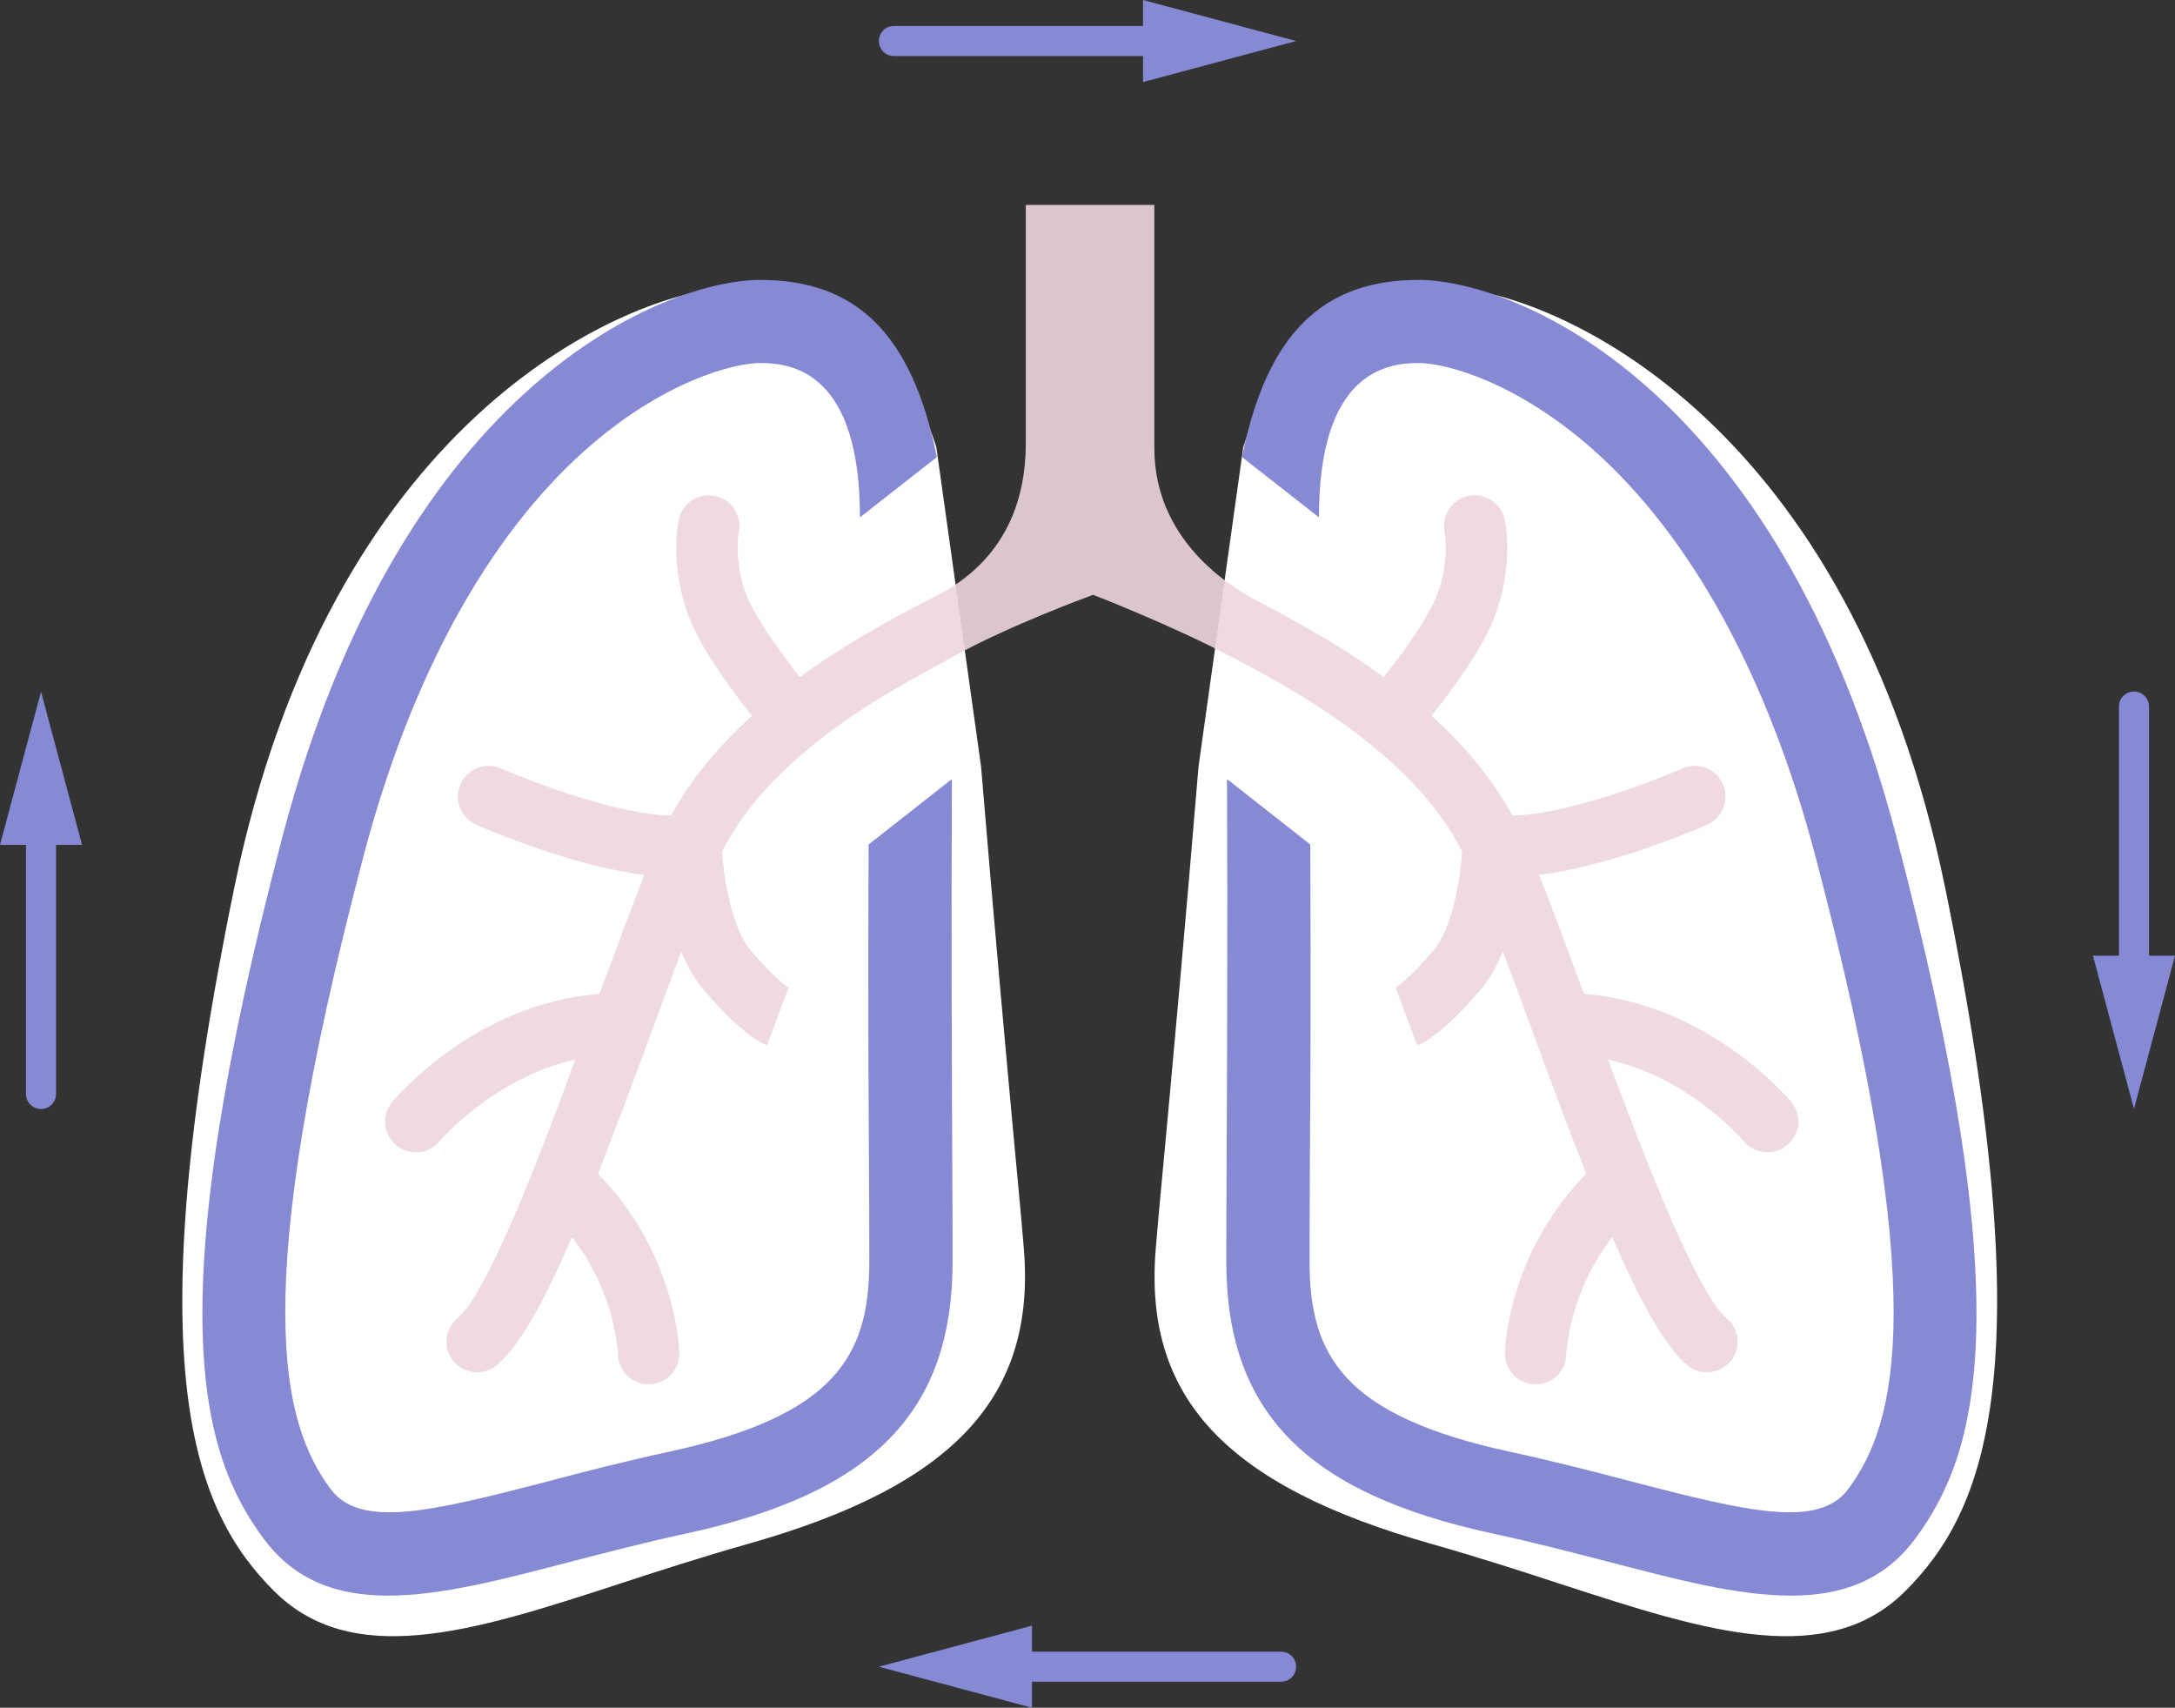
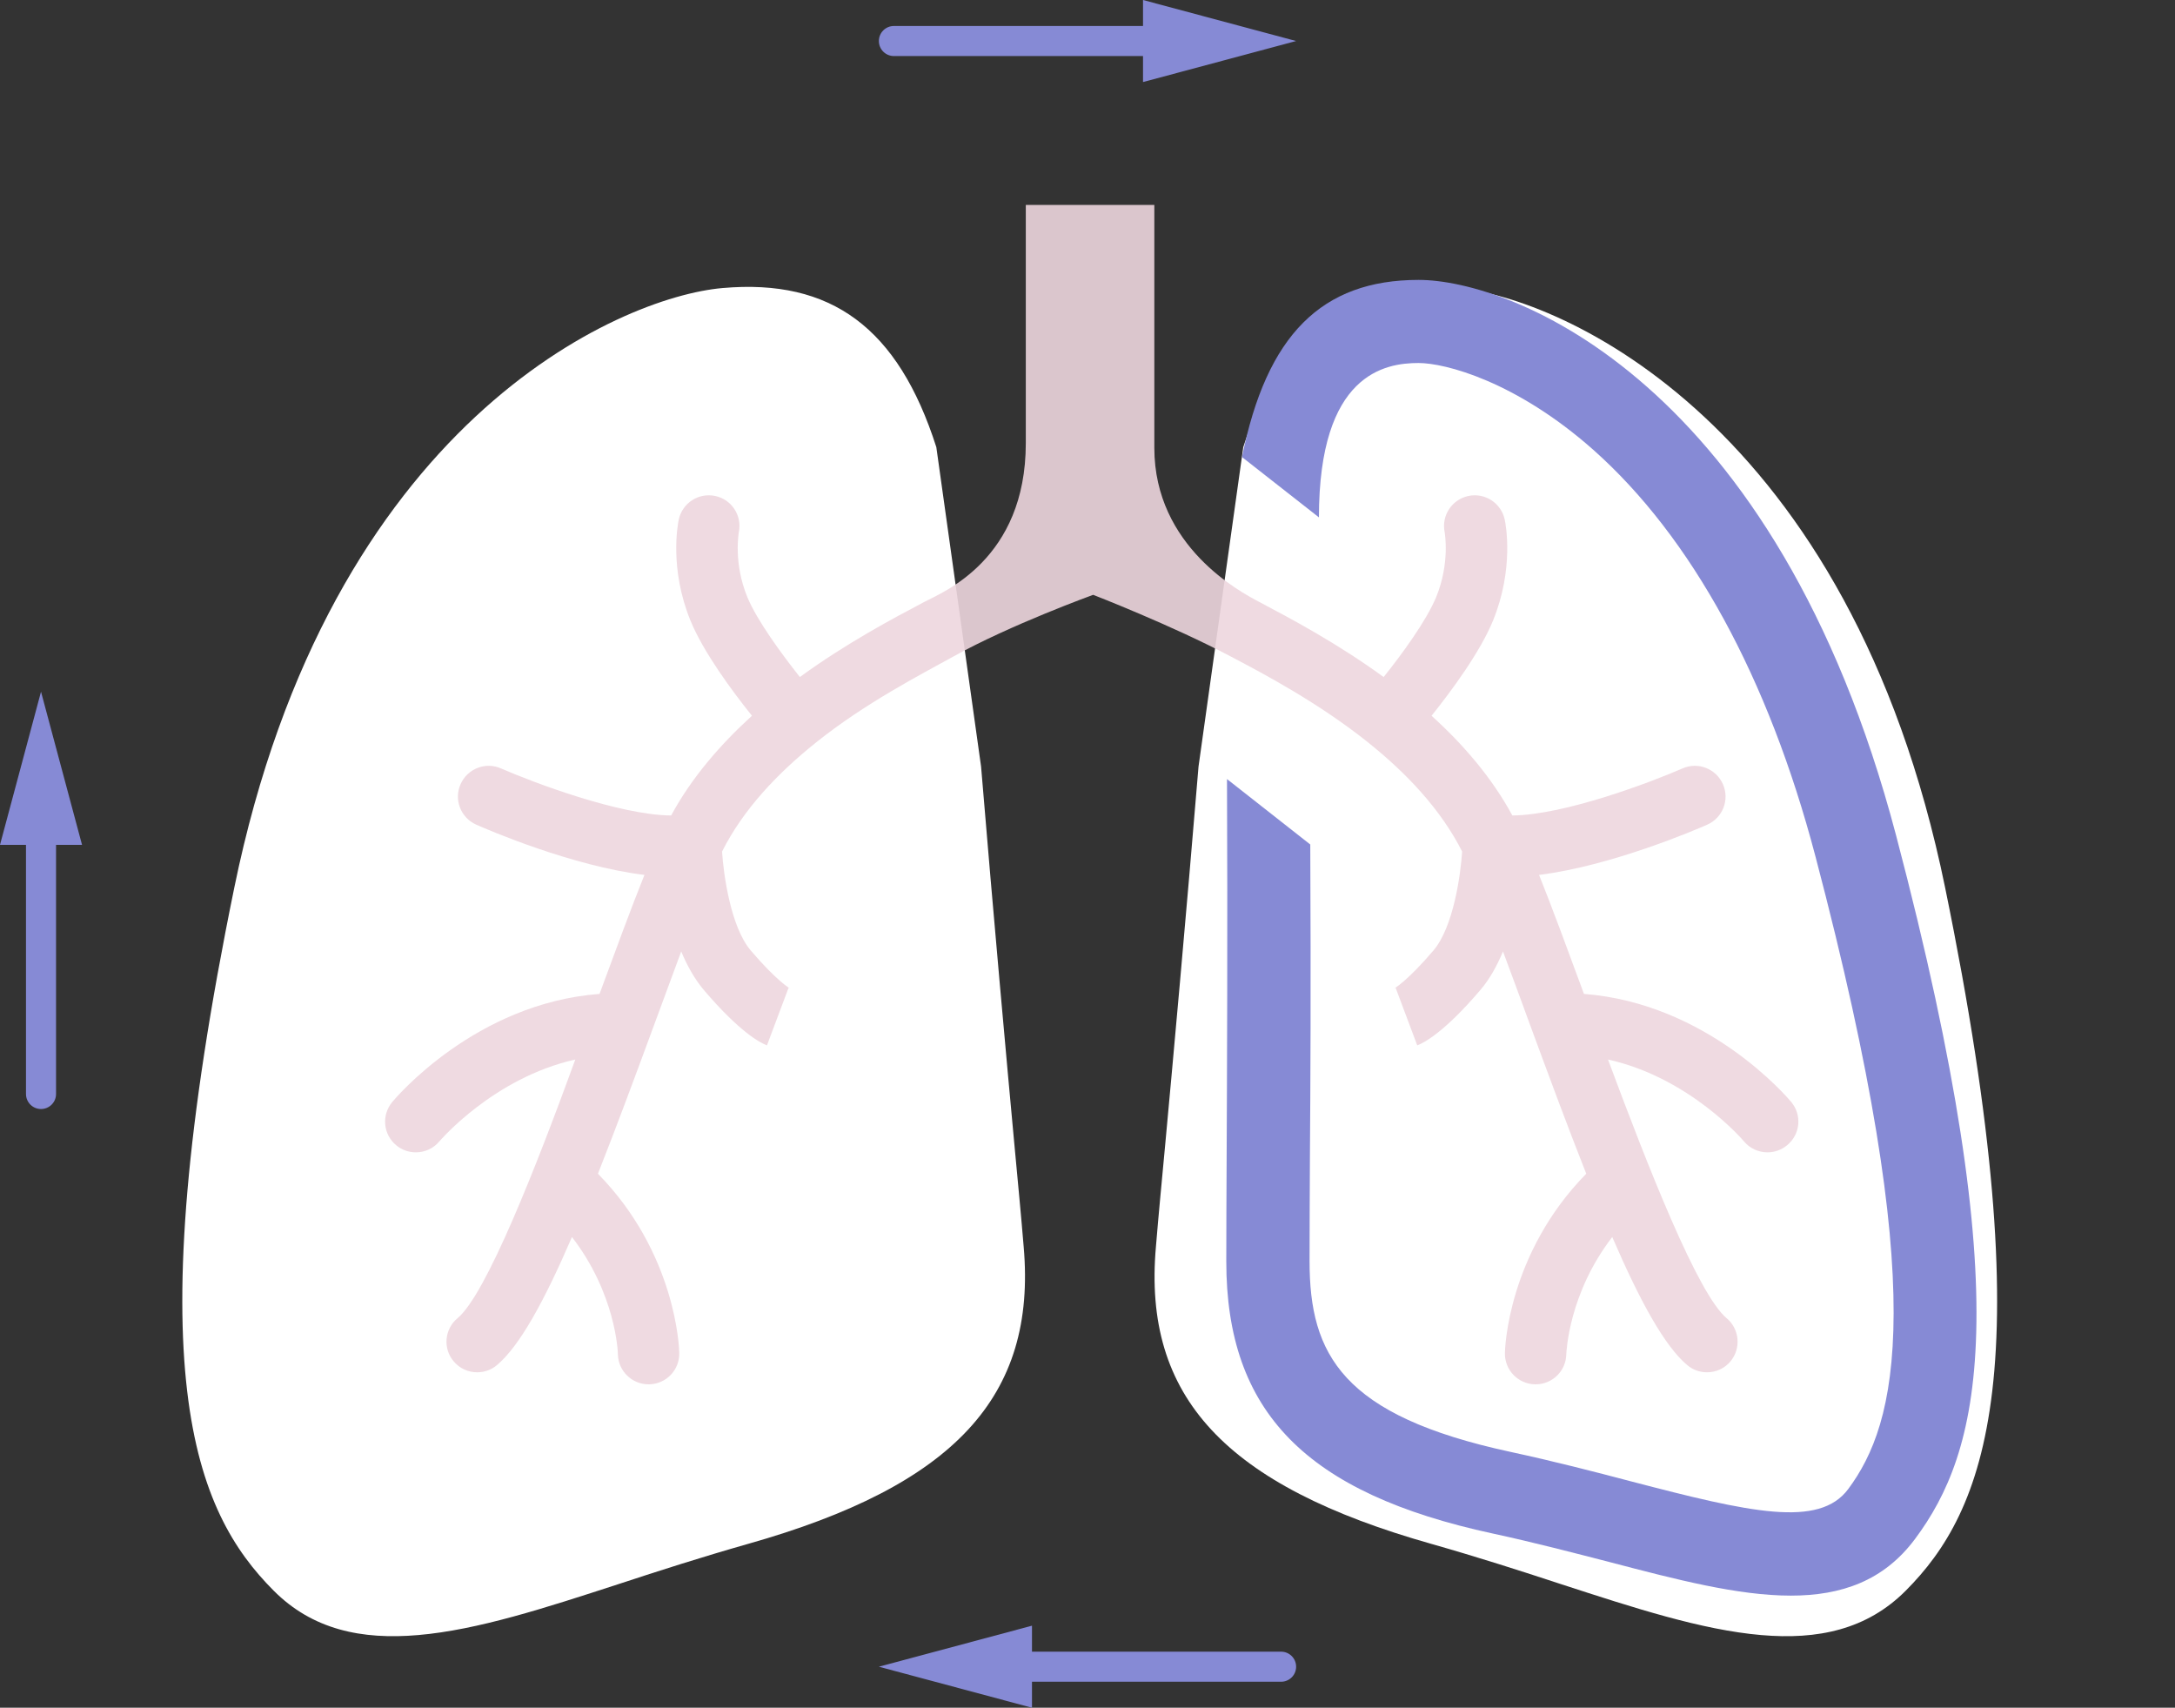
<svg xmlns="http://www.w3.org/2000/svg" id="Layer_1" x="0px" y="0px" viewBox="0 0 1230.2 965.8" style="enable-background:new 0 0 1230.2 965.8;" xml:space="preserve">
  <rect x="0" y="0" width="1230.2" height="965.8" fill="#333333" stroke="none" />
  <style type="text/css"> .st0{fill:#FFFFFF;} .st1{fill:#DBD5EF;} .st2{opacity:0.9;fill:#EDD6DE;} .st3{opacity:0.9;fill:none;stroke:#EDD6DE;stroke-width:14;stroke-linecap:round;stroke-linejoin:round;stroke-miterlimit:10;} .st4{fill:none;stroke:#868AD5;stroke-width:19;stroke-miterlimit:10;} .st5{fill:#FDBA16;} .st6{fill:#00BCB8;} .st7{fill:#868AD5;} .st8{fill:#00A194;} .st9{fill:#A4A2E4;} .st10{fill:#D38427;} .st11{fill:#F4605D;} .st12{fill:none;stroke:#868AD5;stroke-width:17;stroke-linecap:round;stroke-linejoin:round;} </style>
  <path class="st0" d="M677.9,433.5c-7,84.5-14.8,170.3-18.8,213.3c-2,21.5-3.8,40.1-5.3,58.3C646.3,790,693,840.2,809.8,873.2 c26,7.4,50,15.1,73.1,22.7c41.2,13.4,79.5,25.9,113.2,28.8c32.1,2.8,59.9-3.1,81.8-25.1c44.7-44.8,78.4-124,22.3-397.5 C1046.3,238.8,882.6,168,824.1,162.9c-61.5-5.4-99.3,22.5-120.9,90L677.9,433.5z" />
  <path class="st0" d="M554.9,433.5c7,84.5,14.8,170.3,18.8,213.3c2,21.5,3.8,40.1,5.3,58.3c7.4,84.8-39.3,135.1-156.1,168.1 c-26,7.4-50,15.1-73.1,22.7c-41.2,13.4-79.5,25.9-113.2,28.8c-32.1,2.8-59.9-3.1-81.8-25.1c-44.7-44.8-78.4-124-22.3-397.5 C186.5,238.8,350.2,168,408.7,162.9c61.5-5.4,99.3,22.5,120.9,90L554.9,433.5z" />
  <g>
    <path class="st2" d="M1013.2,623.3c-2-2.4-47.1-55.8-117.3-61.2c-9.4-25.5-17.9-48.6-25.4-67.3c40.7-5,88.6-25.5,95.1-28.4 c8.8-3.9,12.8-14.1,8.9-22.9c-3.9-8.8-14.1-12.8-22.9-8.9c-17.9,7.8-66.6,26.3-96.2,26.6c-11.7-21.6-28-40.4-45.7-56.4 c11.2-14,27.5-36,34.8-53.9c11.9-29.2,7.2-54.2,6.6-57c-2-9.4-11.2-15.4-20.6-13.4c-9.3,2-15.3,11.1-13.4,20.4 c0.1,0.6,3.1,17.6-4.8,36.8c-5.4,13.1-19.1,32-29.7,45.2c-26.5-19.3-53-33.3-70.6-42.6c-10-5.3-59.1-31-59.1-87 c0-48,0-137.4,0-137.4h-72.7c0,0,0,71.9,0,134.7c0,65.8-46.9,84.3-57.2,89.7c-17.6,9.3-44.1,23.3-70.6,42.6 c-10.5-13.3-24.3-32.1-29.7-45.2c-7.9-19.2-4.9-36.2-4.8-36.8c1.9-9.3-4.1-18.5-13.4-20.4c-9.4-2-18.6,4-20.6,13.4 c-0.6,2.8-5.3,27.8,6.6,57c7.3,17.9,23.6,39.9,34.8,53.9c-17.7,16.1-34,34.8-45.7,56.4c-29.6-0.3-78.3-18.8-96.2-26.6 c-8.8-3.9-19,0.1-22.9,8.9c-3.9,8.8,0.1,19,8.9,22.9c6.5,2.9,54.4,23.5,95.1,28.4c-7.5,18.7-16,41.8-25.4,67.3 c-70.2,5.3-115.3,58.8-117.3,61.2c-6.1,7.4-5.1,18.3,2.3,24.4c3.2,2.7,7.2,4,11.1,4c5,0,9.9-2.1,13.3-6.2 c0.4-0.4,30.6-35.9,76.9-46.3C303.1,660.4,275,732,258.8,745.5c-7.4,6.1-8.4,17.1-2.2,24.4c3.4,4.1,8.4,6.2,13.3,6.2 c3.9,0,7.9-1.3,11.1-4c12.9-10.8,26.8-36.1,42.5-72.5c24.6,31.8,26,64.6,26,66.4c0.2,9.4,8,16.9,17.3,16.9c0.1,0,0.2,0,0.4,0 c9.6-0.2,17.2-8.1,17-17.7c0-2.4-1.7-56.3-46-101.4c10.1-25.5,20.9-54.6,32.6-86.4c5-13.6,9.9-26.9,14.5-39.3 c3.3,7.9,7.5,15.5,12.8,21.8c20.2,23.7,31.7,29.8,35.7,31.3l12.2-32.5c0,0,0.4,0.1,1.1,0.5c-0.1,0-7.5-4.1-22.5-21.7 c-11.2-13.2-15.3-42.3-16.2-55.9c12.1-24.1,31.7-44.5,52.8-61.4c0,0,0.1,0,0.1-0.1c0,0,0,0,0,0c28.1-22.5,59.1-38.4,78.1-48.9 c32-17.8,78.9-34.8,78.9-34.8s44.4,17.2,77.7,34.8c19.2,10.1,50,26.4,78.1,48.9c0,0,0,0,0,0c0,0,0.1,0,0.1,0.1 c21.1,16.9,40.7,37.4,52.8,61.4c-0.9,13.6-5,42.7-16.2,55.9c-15,17.6-22.4,21.7-22.5,21.7c0.7-0.4,1.1-0.5,1.1-0.5l12.2,32.5 c4-1.5,15.5-7.6,35.7-31.3c5.4-6.3,9.5-13.9,12.8-21.8c4.7,12.4,9.5,25.7,14.5,39.3c11.7,31.8,22.5,60.9,32.6,86.4 c-44.3,45.1-46,99-46,101.4c-0.2,9.6,7.4,17.5,17,17.7c0.1,0,0.2,0,0.4,0c9.4,0,17.1-7.5,17.3-16.9c0.1-1.8,1.5-34.6,26-66.4 c15.7,36.3,29.6,61.7,42.5,72.5c3.2,2.7,7.2,4,11.1,4c5,0,9.9-2.1,13.3-6.2c6.1-7.4,5.1-18.3-2.2-24.4 c-16.2-13.5-44.3-85-67.1-146.3c46.3,10.3,76.5,45.8,76.9,46.3c3.4,4.1,8.4,6.2,13.3,6.2c3.9,0,7.8-1.3,11.1-4 C1018.3,641.5,1019.3,630.7,1013.2,623.3z" />
    <path class="st7" d="M746,292.6c0-81.3,37.4-87.3,56.3-87.3c15.1,0,55.1,10.3,98.9,49.1c55.6,49.4,99,128.8,125.6,229.8 c65.6,249.1,46.2,320.7,18.6,357.9c-16.5,22.2-55.4,13.3-122.8-4.3c-20.5-5.4-43.7-11.4-68.3-16.7c-95.1-20.5-113.6-55-113.6-107.8 c0-18.2,0.1-36.8,0.2-58.3c0.3-43.4,0.6-92.4,0.2-177.4l-47.1-37c0.4,84.8,0,170.9-0.2,214.2c-0.1,21.6-0.2,40.3-0.2,58.6 c0,85.1,45.1,131.1,150.8,153.9c23.6,5.1,45.3,10.8,66.3,16.2c37.4,9.8,72.3,18.9,102.2,18.9c28.5,0,52.6-8.3,70.3-32.1 c36.1-48.5,59.7-130.3-10.8-398c-67.9-257.6-217.9-314-270-314c-54.8,0-86,31.1-99.9,100.2L746,292.6z" />
-     <path class="st7" d="M486.4,292.6c0-81.3-37.4-87.3-56.3-87.3c-15.1,0-55.1,10.3-98.9,49.1c-55.6,49.4-99,128.8-125.6,229.8 c-65.6,249.1-46.2,320.7-18.6,357.9c16.5,22.2,55.4,13.3,122.8-4.3c20.5-5.4,43.7-11.4,68.3-16.7c95.1-20.5,113.6-55,113.6-107.8 c0-18.2-0.1-36.8-0.2-58.3c-0.3-43.4-0.6-92.4-0.2-177.4l47.1-37c-0.4,84.8,0,170.9,0.2,214.2c0.1,21.6,0.2,40.3,0.2,58.6 c0,85.1-45.1,131.1-150.8,153.9c-23.6,5.1-45.3,10.8-66.3,16.2c-37.4,9.8-72.3,18.9-102.2,18.9c-28.5,0-52.6-8.3-70.3-32.1 c-36.1-48.5-59.7-130.3,10.8-398c67.9-257.6,217.9-314,270-314c54.8,0,86,31.1,99.9,100.2L486.4,292.6z" />
  </g>
-   <path class="st7" d="M1215.5,540.6V399.6c0-4.7-3.8-8.5-8.5-8.5s-8.5,3.8-8.5,8.5v140.9h-14.7l23.2,86.6l23.2-86.6H1215.5z" />
  <path class="st7" d="M46.4,477.8l-23.2-86.6L0,477.8h14.7v140.9c0,4.7,3.8,8.5,8.5,8.5s8.5-3.8,8.5-8.5V477.8H46.4z" />
  <path class="st7" d="M733.1,23.2L646.5,0v14.7H505.6c-4.7,0-8.5,3.8-8.5,8.5s3.8,8.5,8.5,8.5h140.9v14.7L733.1,23.2z" />
  <path class="st7" d="M724.6,934.1H583.7v-14.7l-86.6,23.2l86.6,23.2v-14.7h140.9c4.7,0,8.5-3.8,8.5-8.5S729.3,934.1,724.6,934.1z" />
</svg>